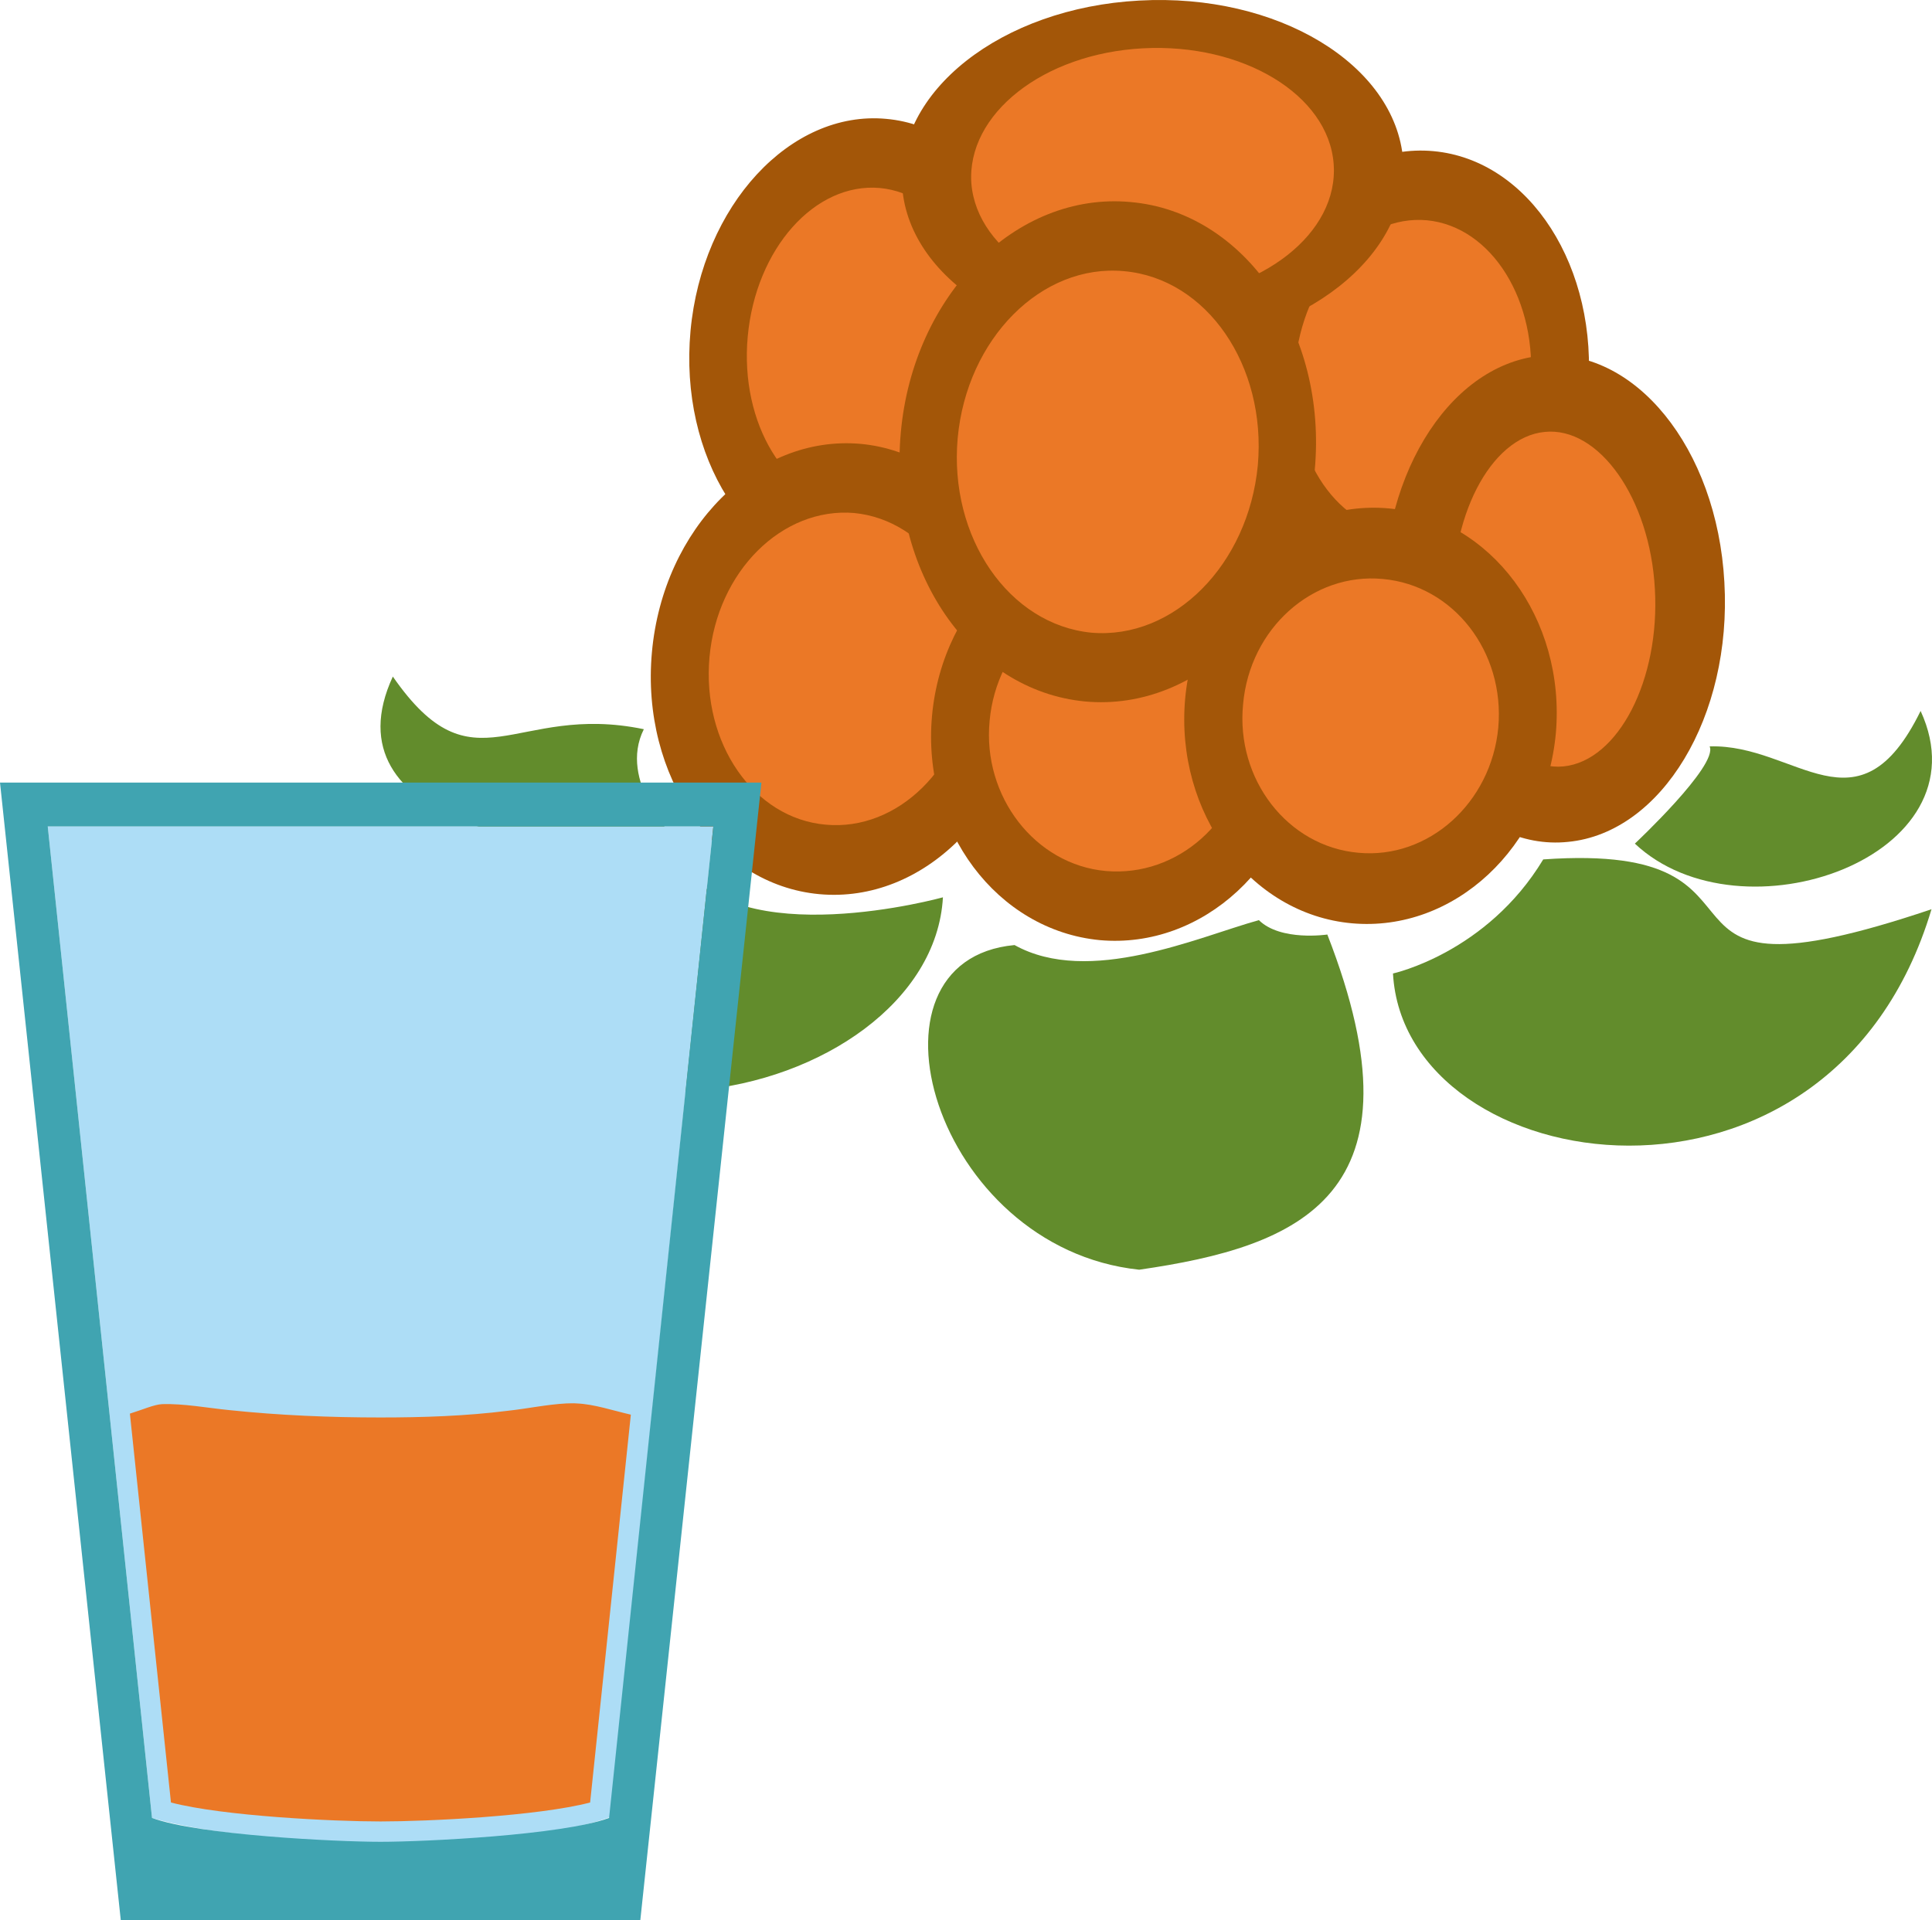
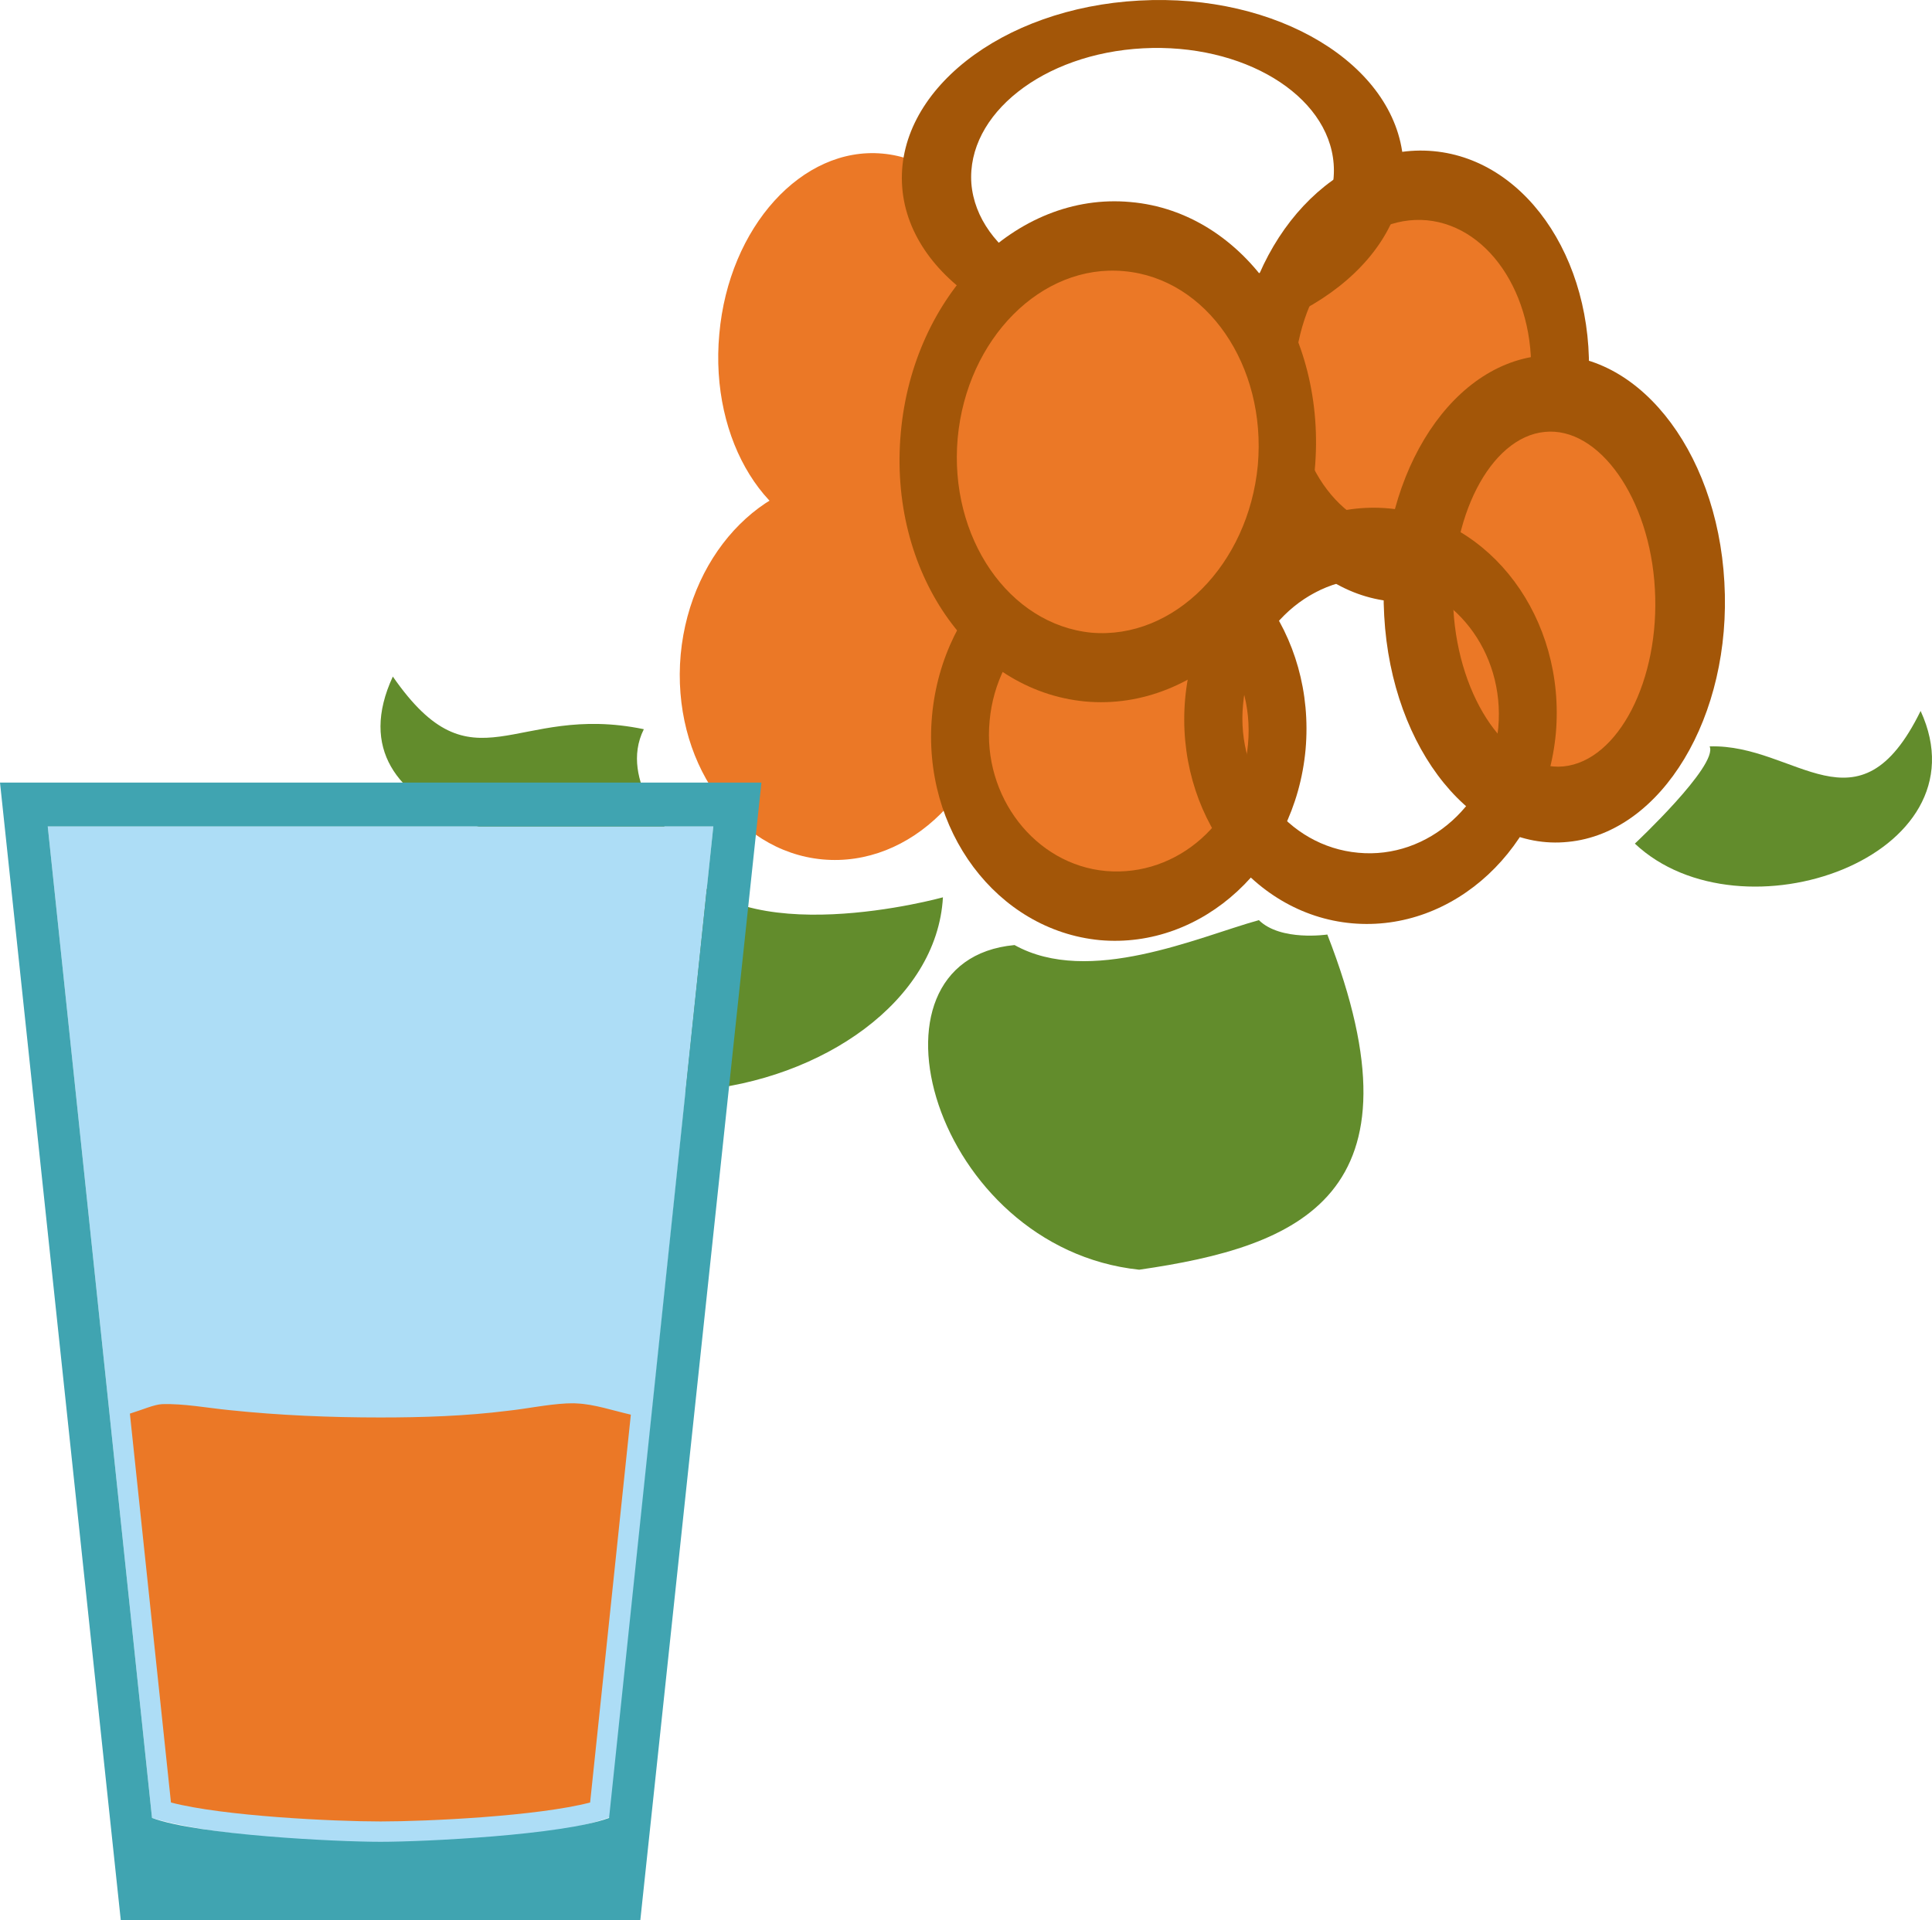
<svg xmlns="http://www.w3.org/2000/svg" xmlns:ns1="http://sodipodi.sourceforge.net/DTD/sodipodi-0.dtd" xmlns:ns2="http://www.inkscape.org/namespaces/inkscape" xml:space="preserve" width="55.034mm" height="54.706mm" version="1.1" style="clip-rule:evenodd;fill-rule:evenodd;image-rendering:optimizeQuality;shape-rendering:geometricPrecision;text-rendering:geometricPrecision" viewBox="0 0 5503.437 5470.625" id="svg57" ns1:docname="3296.svg" ns2:version="0.92.4 (5da689c313, 2019-01-14)">
  <ns1:namedview pagecolor="#ffffff" bordercolor="#666666" borderopacity="1" objecttolerance="10" gridtolerance="10" guidetolerance="10" ns2:pageopacity="0" ns2:pageshadow="2" ns2:window-width="640" ns2:window-height="480" id="namedview59" showgrid="false" ns2:zoom="0.2102413" ns2:cx="102.61417" ns2:cy="91.691337" ns2:window-x="0" ns2:window-y="0" ns2:window-maximized="0" ns2:current-layer="svg57" />
  <defs id="defs4">
    <style type="text/css" id="style2">
   
    .fil5 {fill:#EB7826}
    .fil2 {fill:#628C2C;fill-rule:nonzero}
    .fil1 {fill:#A35608;fill-rule:nonzero}
    .fil0 {fill:#EB7826;fill-rule:nonzero}
    .fil3 {fill:#ADDDF6;}
    .fil4 {fill:#40A4B1;}
   
  </style>
  </defs>
  <g id="Vrstva_x0020_1" transform="translate(-7785,-11805.375)">
    <g id="_611058656">
      <path class="fil0" d="m 10666,12833 c 27,-306 -136,-569 -367,-590 -229,-21 -438,209 -465,514 -28,304 136,568 366,589 229,20 438,-209 466,-513 z" id="path7" ns2:connector-curvature="0" style="fill:#eb7826;fill-rule:nonzero" />
-       <path class="fil1" d="m 10209,13247 c -184,-17 -317,-234 -294,-483 23,-250 191,-439 376,-423 185,17 316,234 292,484 -22,249 -191,439 -374,422 z m 100,-1103 c -273,-25 -524,247 -557,604 -33,359 164,671 439,696 274,25 524,-246 556,-605 33,-358 -164,-671 -438,-695 z" id="path9" ns2:connector-curvature="0" style="fill:#a35608;fill-rule:nonzero" />
      <path class="fil0" d="m 12227,12915 c 27,-299 -137,-559 -369,-581 -229,-20 -438,205 -465,506 -28,299 137,559 367,579 231,23 439,-204 467,-504 z" id="path11" ns2:connector-curvature="0" style="fill:#eb7826;fill-rule:nonzero" />
      <path class="fil1" d="m 11769,13321 c -185,-17 -317,-229 -295,-475 22,-245 191,-430 376,-413 185,18 317,231 294,474 -21,245 -190,431 -375,414 z m 99,-1085 c -275,-25 -526,243 -558,596 -31,353 166,662 441,687 275,25 525,-243 557,-596 32,-354 -165,-662 -440,-687 z" id="path13" ns2:connector-curvature="0" style="fill:#a35608;fill-rule:nonzero" />
      <path class="fil0" d="m 12179,12927 c -214,22 -371,300 -353,623 19,324 206,567 420,547 212,-22 371,-300 352,-623 -18,-324 -206,-568 -419,-547 z" id="path15" ns2:connector-curvature="0" style="fill:#eb7826;fill-rule:nonzero" />
      <path class="fil1" d="m 12499,13483 c 15,259 -104,490 -260,506 -155,15 -299,-190 -314,-448 -14,-258 105,-490 260,-505 155,-16 300,190 314,447 z m -771,77 c 21,383 257,672 524,644 267,-26 467,-358 445,-740 -21,-383 -257,-672 -524,-645 -267,28 -467,359 -445,741 z" id="path17" ns2:connector-curvature="0" style="fill:#a35608;fill-rule:nonzero" />
      <path class="fil0" d="m 10632,13753 c 27,-299 -154,-561 -405,-583 -250,-23 -475,201 -503,500 -27,300 154,561 404,584 251,23 477,-201 504,-501 z" id="path19" ns2:connector-curvature="0" style="fill:#eb7826;fill-rule:nonzero" />
-       <path class="fil1" d="m 10137,14155 c -205,-18 -353,-232 -331,-477 22,-245 207,-428 412,-411 205,20 355,234 332,479 -21,245 -208,428 -413,409 z m 99,-1085 c -296,-26 -562,239 -594,594 -32,353 182,662 477,689 296,27 562,-238 595,-593 32,-353 -182,-663 -478,-690 z" id="path21" ns2:connector-curvature="0" style="fill:#a35608;fill-rule:nonzero" />
      <path class="fil0" d="m 11422,13932 c 24,-272 -156,-511 -405,-533 -249,-23 -469,180 -494,452 -26,272 156,512 404,534 248,22 470,-180 495,-453 z" id="path23" ns2:connector-curvature="0" style="fill:#eb7826;fill-rule:nonzero" />
      <path class="fil1" d="m 10935,14287 c -201,-18 -352,-212 -331,-428 20,-218 200,-380 404,-361 203,19 352,210 332,428 -19,217 -200,379 -405,361 z m 90,-986 c -292,-28 -555,217 -585,543 -30,326 185,612 478,640 293,26 556,-216 586,-543 29,-327 -185,-614 -479,-640 z" id="path25" ns2:connector-curvature="0" style="fill:#a35608;fill-rule:nonzero" />
-       <path class="fil0" d="m 11101,12726 c 341,-20 600,-225 582,-460 -18,-234 -308,-409 -647,-391 -339,19 -601,223 -583,458 19,235 309,410 648,393 z" id="path27" ns2:connector-curvature="0" style="fill:#eb7826;fill-rule:nonzero" />
-       <path class="fil0" d="m 12135,13886 c 24,-271 -156,-509 -402,-531 -246,-23 -466,177 -490,448 -23,272 156,511 401,534 247,22 466,-179 491,-451 z" id="path29" ns2:connector-curvature="0" style="fill:#eb7826;fill-rule:nonzero" />
      <path class="fil1" d="m 10552,12328 c -14,-197 204,-370 489,-385 284,-15 528,132 543,329 15,197 -203,369 -489,384 -284,16 -527,-131 -543,-328 z m 1230,-67 c -22,-272 -358,-476 -752,-454 -393,21 -696,260 -675,532 21,272 359,476 752,455 393,-22 696,-261 675,-533 z" id="path31" ns2:connector-curvature="0" style="fill:#a35608;fill-rule:nonzero" />
      <path class="fil1" d="m 11654,14235 c -201,-18 -349,-209 -328,-423 19,-216 198,-376 398,-357 201,18 348,207 329,423 -20,215 -199,376 -399,357 z m 88,-981 c -291,-27 -551,216 -581,542 -29,326 185,614 475,640 291,26 551,-216 581,-542 28,-327 -185,-612 -475,-640 z" id="path33" ns2:connector-curvature="0" style="fill:#a35608;fill-rule:nonzero" />
      <path class="fil0" d="m 11449,13139 c 31,-339 -172,-634 -454,-660 -280,-26 -532,227 -563,566 -30,339 172,635 452,660 282,27 534,-229 565,-566 z" id="path35" ns2:connector-curvature="0" style="fill:#eb7826;fill-rule:nonzero" />
      <path class="fil1" d="m 10894,13608 c -235,-23 -406,-271 -381,-554 26,-284 239,-498 474,-476 236,21 406,269 381,553 -27,283 -239,497 -474,477 z m 111,-1227 c -326,-30 -619,265 -654,657 -36,393 199,735 525,766 326,30 619,-266 654,-658 37,-393 -199,-737 -525,-765 z" id="path37" ns2:connector-curvature="0" style="fill:#a35608;fill-rule:nonzero" />
      <path class="fil2" d="m 11030,15423 c 457,-66 826,-211 536,-955 0,0 -133,20 -195,-41 -173,48 -484,189 -696,71 -464,43 -231,863 355,925 z" id="path39" ns2:connector-curvature="0" style="fill:#628c2c;fill-rule:nonzero" />
      <path class="fil2" d="m 8872,14299 c 286,960 1566,655 1599,63 0,0 -587,163 -749,-103 -391,0 56,344 -850,40 z" id="path41" ns2:connector-curvature="0" style="fill:#628c2c;fill-rule:nonzero" />
-       <path class="fil2" d="m 13287,14396 c -287,961 -1501,774 -1534,183 0,0 267,-58 428,-325 746,-53 200,447 1106,142 z" id="path43" ns2:connector-curvature="0" style="fill:#628c2c;fill-rule:nonzero" />
      <path class="fil2" d="m 8904,13733 c -192,415 449,527 801,459 0,0 -160,-161 -86,-309 -371,-77 -484,183 -715,-150 z" id="path45" ns2:connector-curvature="0" style="fill:#628c2c;fill-rule:nonzero" />
      <path class="fil2" d="m 13256,13831 c 191,415 -511,663 -814,378 0,0 238,-223 213,-277 246,-8 423,262 601,-101 z" id="path47" ns2:connector-curvature="0" style="fill:#628c2c;fill-rule:nonzero" />
    </g>
    <path class="fil3" d="m 7921,14160 297,2825 c 290,86 1024,100 1304,-2 l 295,-2823 z" id="path50" ns2:connector-curvature="0" style="fill:#adddf6;" />
    <path class="fil4" d="m 7785,14035 h 2169 l -345,3241 H 8129 Z m 136,125 297,2825 c 133,49 526,68 651,68 125,0 518,-19 651,-68 l 297,-2825 z" id="path52" ns2:connector-curvature="0" style="fill:#40a4b1;" />
    <path class="fil5" d="m 9582,15836 c -52,-12 -105,-30 -154,-32 -10,-1 -20,0 -30,0 -56,3 -111,15 -167,21 -120,15 -241,19 -362,19 -144,0 -288,-6 -431,-21 -61,-6 -130,-19 -191,-17 -23,1 -56,16 -92,27 l 117,1108 c 149,39 463,54 597,54 134,0 448,-15 597,-54 z" id="path54" ns2:connector-curvature="0" style="fill:#eb7826" />
  </g>
</svg>